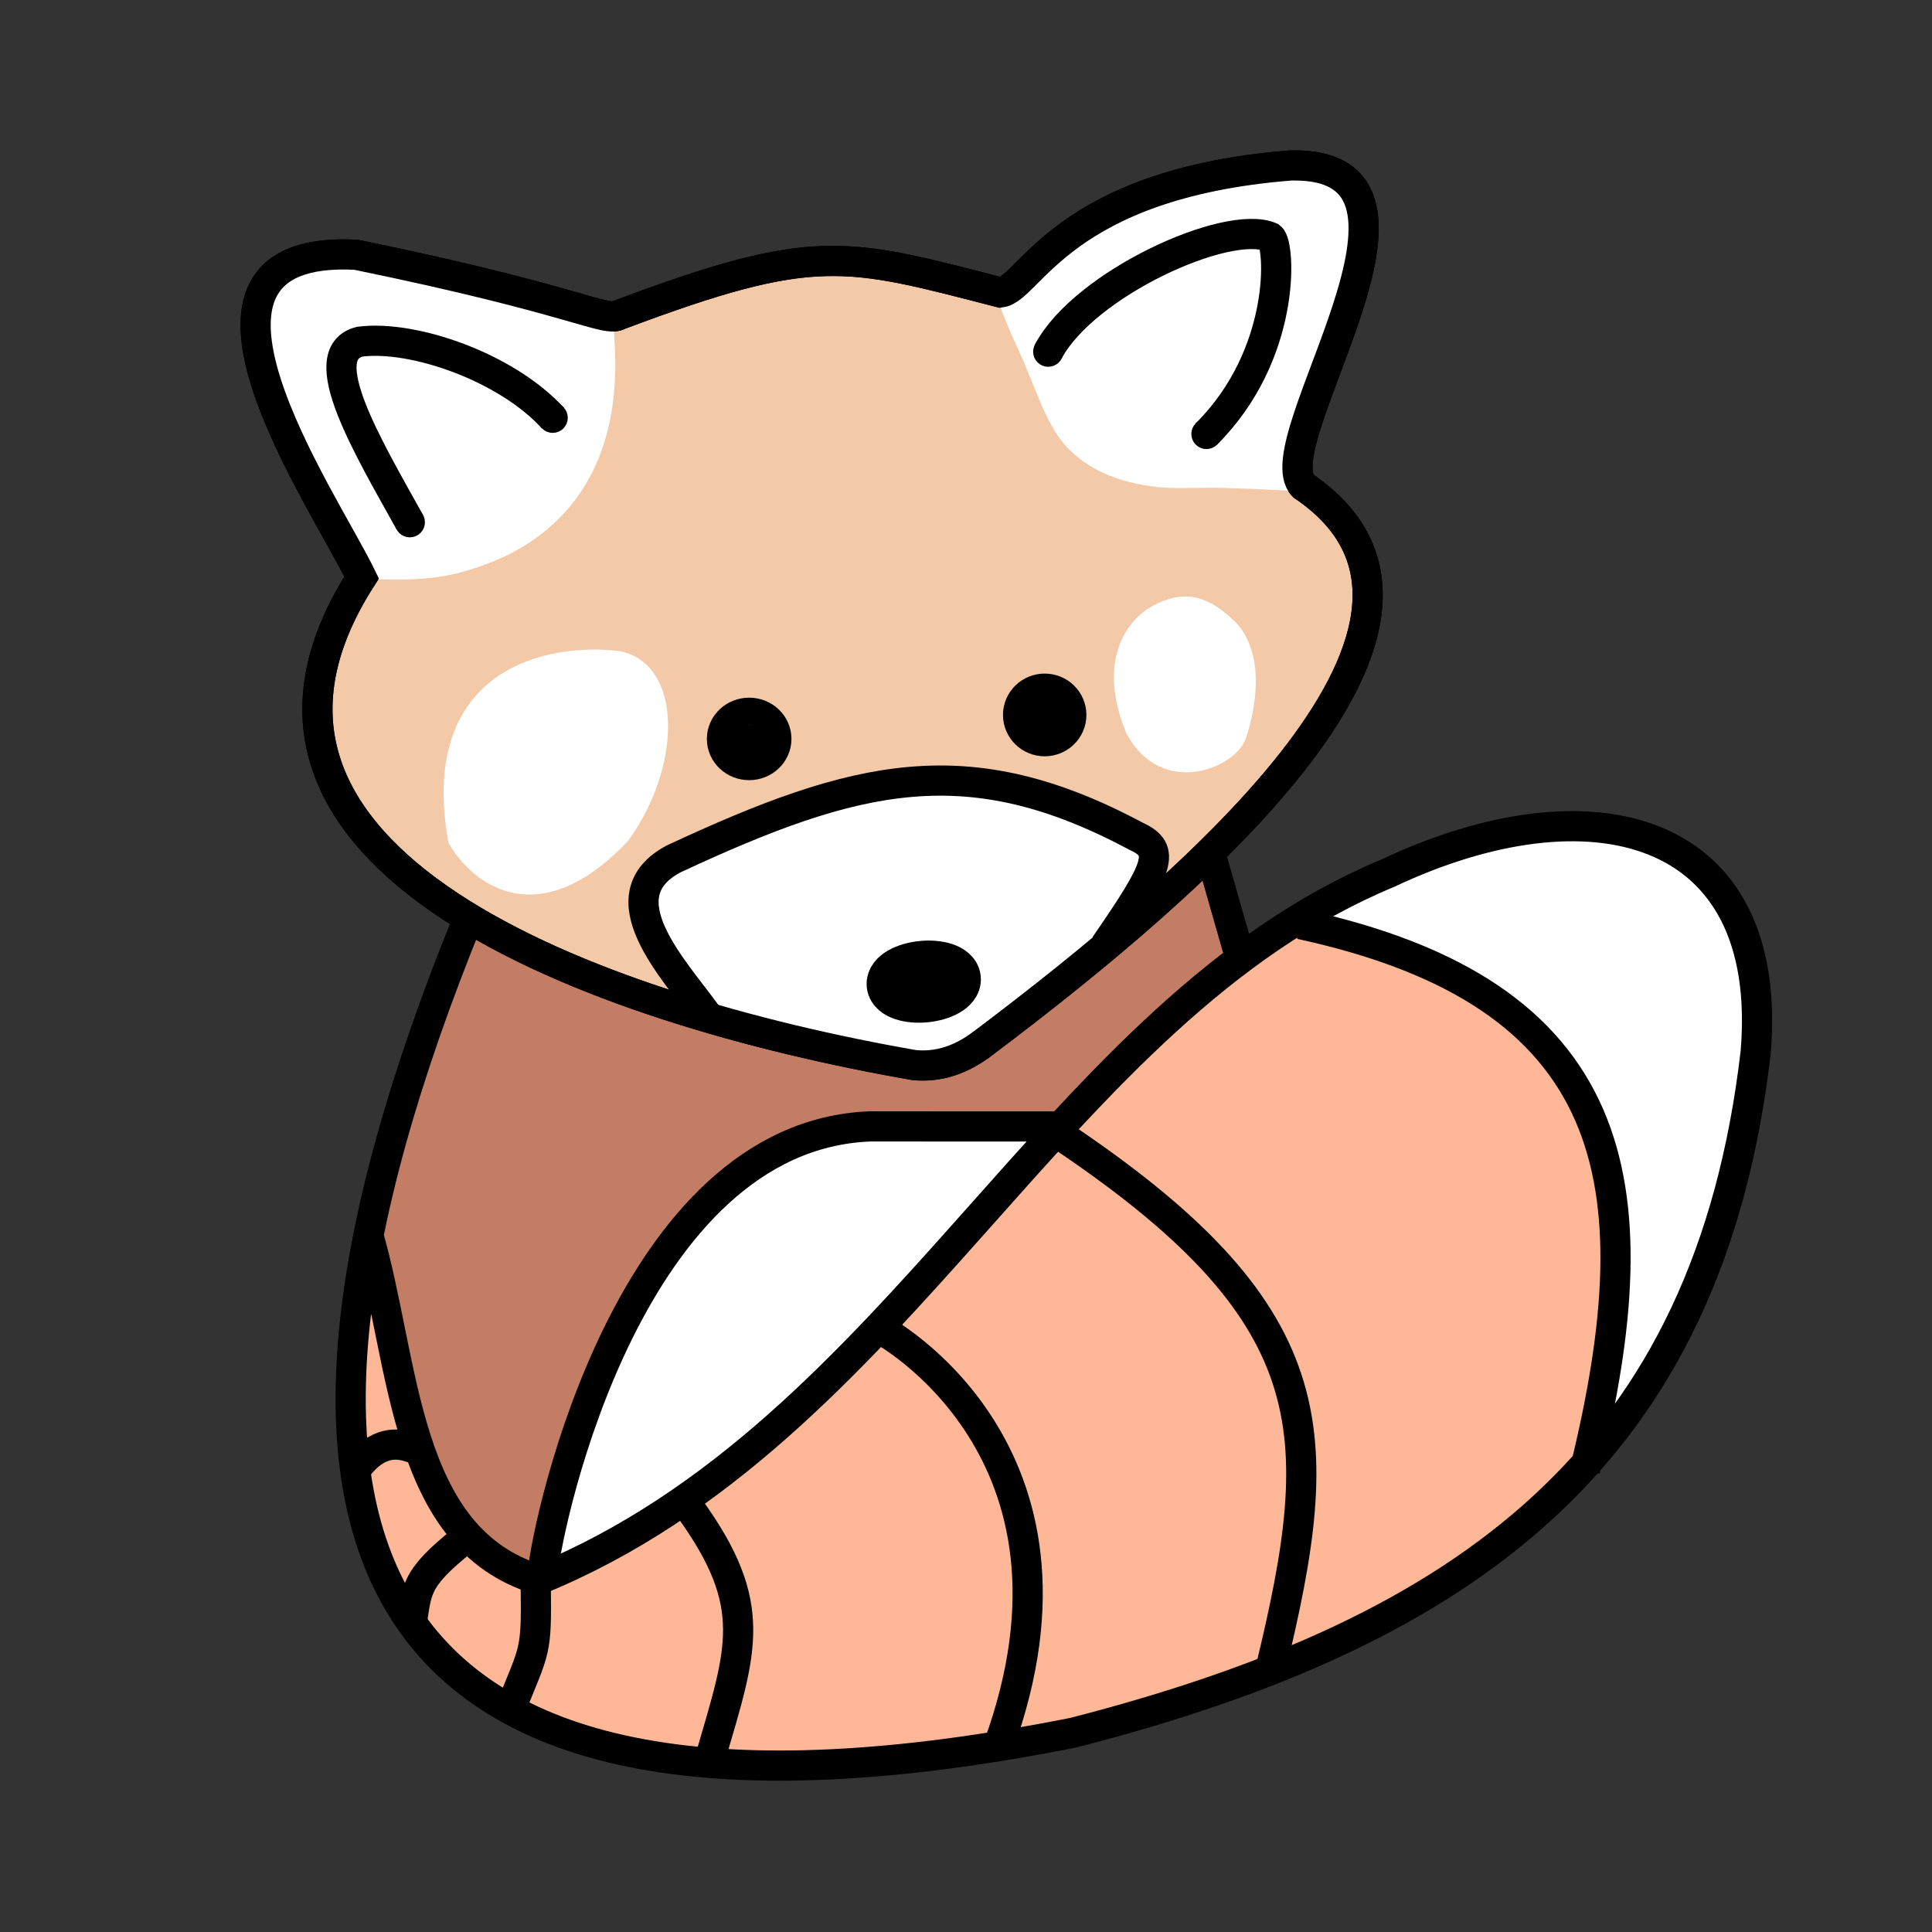
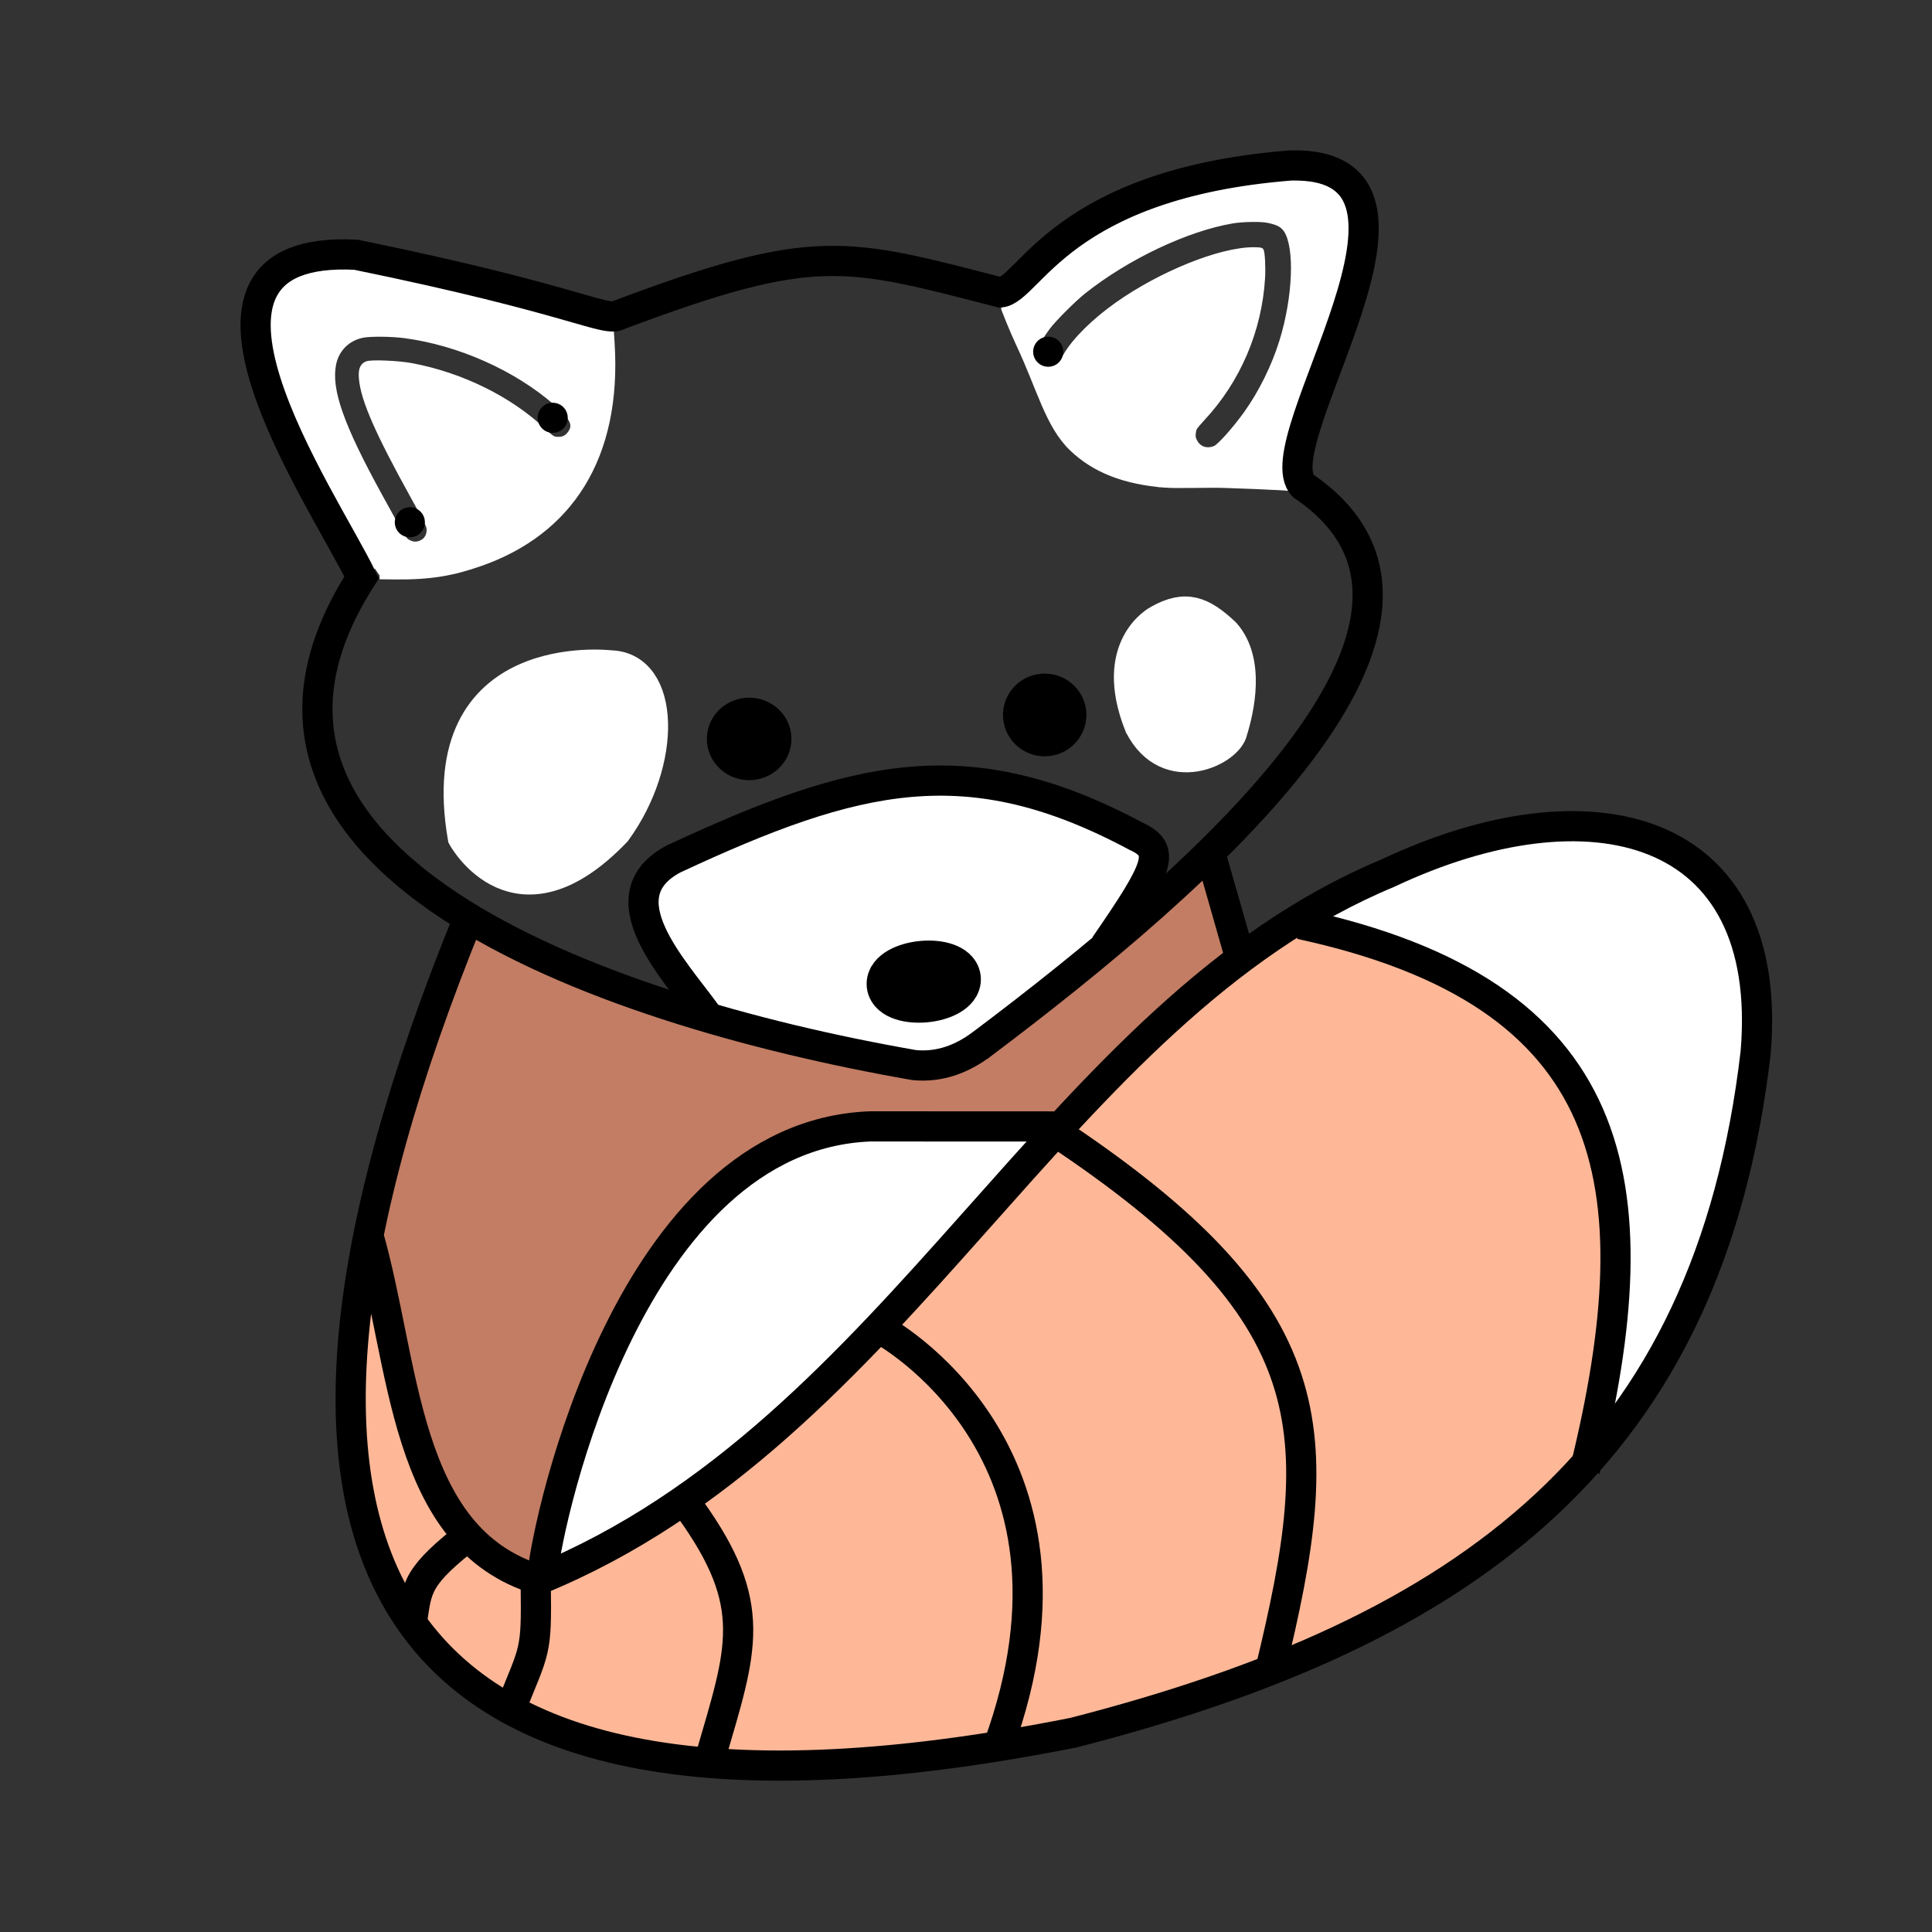
<svg xmlns="http://www.w3.org/2000/svg" xmlns:ns1="http://sodipodi.sourceforge.net/DTD/sodipodi-0.dtd" xmlns:ns2="http://www.inkscape.org/namespaces/inkscape" width="512" height="512" viewBox="0 0 135.467 135.467" version="1.1" id="svg1" xml:space="preserve" ns1:docname="color.svg" ns2:version="1.3.2 (091e20ef0f, 2023-11-25)">
  <rect x="0" y="0" width="135.467" height="135.467" fill="#333333" stroke="none" />
  <ns1:namedview id="namedview1" pagecolor="#ffffff" bordercolor="#000000" borderopacity="0.25" ns2:showpageshadow="2" ns2:pageopacity="0.0" ns2:pagecheckerboard="0" ns2:deskcolor="#d1d1d1" ns2:zoom="1.5410156" ns2:cx="256" ns2:cy="256" ns2:window-width="1920" ns2:window-height="995" ns2:window-x="0" ns2:window-y="0" ns2:window-maximized="1" ns2:current-layer="svg1" />
  <defs id="defs1" />
  <g id="layer2" style="display:inline">
    <g id="g60">
      <path style="display:inline;opacity:1;fill:#c27d64;fill-opacity:1;stroke:#c27d64;stroke-width:5.657;stroke-dasharray:none;stroke-opacity:1" d="m 135.01,410.256 c -6.583,-4.268 -11.835,-10.485 -15.842,-18.752 -4.287,-8.845 -6.769,-17.167 -10.584,-35.475 -1.621,-7.778 -3.743,-17.52 -4.716,-21.649 l -1.769,-7.507 2.501,-10.376 c 4.305,-17.859 11.287,-39.914 18.403,-58.134 l 3.347,-8.57 8.768,4.428 c 23.659,11.949 56.04,22.338 92.723,29.752 14.152,2.86 21.887,3.034 27.716,0.622 6.321,-2.615 41.695,-30.608 57.535,-45.529 2.695,-2.538 5.059,-4.249 5.375,-3.889 0.469,0.535 5.036,15.762 5.036,16.79 0,0.18 -3.739,3.439 -8.309,7.243 -4.57,3.804 -14.618,13.201 -22.329,20.882 l -14.021,13.965 -28.406,0.272 c -30.717,0.294 -31.285,0.357 -41.487,4.557 -19.358,7.97 -35.85,25.726 -49.132,52.899 -8.152,16.679 -15.28,37.468 -18.425,53.74 -0.676,3.5 -1.446,6.608 -1.709,6.907 -0.264,0.299 -2.367,-0.681 -4.674,-2.177 z" id="path60" transform="scale(0.265)" />
      <path style="display:inline;opacity:1;fill:#feb898;fill-opacity:1;stroke:#feb898;stroke-width:4;stroke-dasharray:none;stroke-opacity:1" d="m 188.25,462.98 c -19.257,-1.806 -34.237,-5.599 -47.25,-11.965 -16.215,-7.932 -27.215,-18.833 -34.506,-34.195 -4.116,-8.673 -6.401,-16.399 -8.08,-27.32 -0.991,-6.45 -1.268,-27.185 -0.47,-35.25 l 0.413,-6.137 1.914,10.637 c 3.162,17.575 6.452,26.956 10.537,35.683 4.865,10.393 11.389,18.158 19.503,23.216 3.528,2.199 11.007,5.351 12.696,5.351 0.401,0 3.913,-1.452 7.803,-3.226 29.071,-13.258 55.501,-33.542 86.388,-66.297 4.291,-4.55 16.253,-17.713 26.584,-29.25 23.103,-25.802 33.916,-37.268 43.967,-46.625 22.414,-20.865 38.276,-31.761 61.072,-41.954 16.965,-7.586 28.749,-10.994 41.932,-12.127 16.248,-1.397 30.333,2.946 38.999,12.024 4.779,5.007 8.432,12.304 10.239,20.455 1.292,5.828 1.55,18.411 0.538,26.25 -3.292,25.488 -9.866,48.005 -19.808,67.839 -22.291,44.473 -61.911,74.604 -125.874,95.727 -26.697,8.816 -48.781,13.383 -79.599,16.461 -9.537,0.953 -39.548,1.401 -47,0.702 z" id="path58" transform="scale(0.265)" />
      <path style="display:inline;opacity:1;fill:#ffffff;fill-opacity:1;stroke:#ffffff;stroke-width:5.657;stroke-dasharray:none;stroke-opacity:1" d="m 149.558,409.6 c 0.01,-2.432 4.347,-18.366 7.755,-28.495 14.227,-42.283 35.471,-68.647 61.574,-76.412 4.868,-1.448 7.053,-1.589 28.954,-1.864 l 23.688,-0.298 -2.534,2.707 c -1.394,1.489 -9.165,10.185 -17.269,19.324 -17.138,19.326 -44.028,46.47 -55.032,55.551 -14.033,11.58 -28.984,21.59 -42.15,28.221 -4.284,2.157 -4.99,2.337 -4.985,1.267 z" id="path59" transform="scale(0.265)" />
      <path style="fill:#ffffff;stroke:#ffffff;stroke-width:5.657" d="m 429.071,367.624 c 3.099,-12.621 4.028,-43.553 1.664,-55.437 -5.495,-27.63 -20.707,-46.459 -47.929,-59.326 -7.049,-3.332 -19.767,-7.971 -25.54,-9.317 -1.069,-0.249 -1.945,-0.689 -1.945,-0.977 0,-1.174 22.291,-10.977 31.937,-14.046 12.41,-3.948 17.042,-4.704 28.874,-4.714 9.522,-0.007 11.656,0.208 16.263,1.645 17.814,5.555 27.186,18.843 28.724,40.723 0.553,7.865 -0.447,16.983 -3.649,33.284 -4.694,23.895 -12.458,44.449 -23.849,63.137 -3.811,6.252 -5.24,7.83 -4.551,5.027 z" id="path1" transform="scale(0.265)" />
    </g>
    <g id="g48">
      <path style="display:inline;fill:none;stroke:#000000;stroke-width:2.117;stroke-dasharray:none;stroke-opacity:1" d="M 32.907,64.244 C 14.669,108.868 25.388,131.41 75.286,121.486 103.001,114.359 119.818,101.997 123.103,73.791 124.453,57.666 111.45,54.557 97.328,61.215 73.895,70.957 63.221,100.357 37.762,110.766 28.198,107.872 28.432,95.542 25.769,86.427" id="path25" />
      <path style="display:inline;fill:none;stroke:#000000;stroke-width:2.117;stroke-dasharray:none;stroke-opacity:1" d="m 84.883,59.888 2.27,7.942" id="path27" />
      <g id="g43" style="display:inline">
-         <path style="display:inline;fill:none;stroke:#000000;stroke-width:2.117;stroke-dasharray:none;stroke-opacity:1" d="m 28.741,100.437 c 1.741,3.088 -1.068,-1.48 -3.957,2.828" id="path37-5" />
        <path style="display:inline;fill:none;stroke:#000000;stroke-width:2.117;stroke-dasharray:none;stroke-opacity:1" d="m 33.149,107.455 c -3.995,3.084 -3.887,3.787 -4.263,6.254" id="path37-8" />
        <path style="display:inline;fill:none;stroke:#000000;stroke-width:2.117;stroke-dasharray:none;stroke-opacity:1" d="m 37.566,111.149 c 0.062,4.819 -0.048,4.377 -1.773,8.681" id="path37" />
        <path style="display:inline;fill:none;stroke:#000000;stroke-width:2.117;stroke-dasharray:none;stroke-opacity:1" d="m 48.371,105.773 c 4.903,6.807 3.643,9.866 1.444,17.437" id="path38" />
        <path style="display:inline;fill:none;stroke:#000000;stroke-width:2.117;stroke-dasharray:none;stroke-opacity:1" d="m 61.769,93.212 c 0,0 15.816,8.429 8.23,29.224" id="path39" />
        <path style="display:inline;fill:none;stroke:#000000;stroke-width:2.117;stroke-dasharray:none;stroke-opacity:1" d="M 73.904,79.292 C 93.173,92.064 93.152,100.301 89.072,117.097" id="path41" />
        <path style="display:inline;fill:none;stroke:#000000;stroke-width:2.117;stroke-dasharray:none;stroke-opacity:1" d="M 91.175,64.796 C 113.562,69.641 116.117,82.783 111.126,103.09" id="path42" />
      </g>
      <path style="display:inline;fill:none;stroke:#000000;stroke-width:2.117;stroke-dasharray:none;stroke-opacity:1" d="m 38.056,110.258 c 0.364,-3.709 6.088,-30.63 22.962,-31.279 l 13.691,0.006" id="path43" />
    </g>
    <g id="g57" style="display:inline;opacity:1">
-       <path style="display:inline;opacity:1;fill:#f3c9a8;fill-opacity:1;stroke:#000000;stroke-width:2.117;stroke-dasharray:none;stroke-opacity:1" d="m 68.859,73.202 c -1.409,1.058 -2.97,1.649 -4.755,1.48 C 41.568,70.753 12.669,60.229 25.357,40.49 22.674,34.944 10.293,17.107 24.964,17.862 40.501,21.043 42.454,22.641 43.423,22.074 57.19,16.899 59.293,17.713 70.15,20.506 c 2.045,-0.227 4.255,-7.627 20.348,-8.905 12.434,-0.283 -2.084,19.489 0.887,22.473 13.826,9.375 -7.119,27.534 -22.525,39.128 z" id="path50" />
      <path style="display:inline;opacity:1;fill:#ffffff;stroke:#ffffff;stroke-width:4;stroke-dasharray:none;stroke-opacity:1" d="m 229.646,275.551 c -10.824,-2.227 -30.471,-6.946 -36.667,-8.808 -2.385,-0.717 -2.764,-1.086 -7.048,-6.875 -6.105,-8.251 -7.46,-10.308 -9.18,-13.946 -2.758,-5.832 -2.469,-9.634 0.95,-12.504 1.931,-1.621 12.605,-6.618 23.549,-11.025 12.643,-5.091 23.986,-8.471 34.25,-10.207 6.09,-1.03 19.728,-1.166 25.5,-0.254 10.565,1.669 21.612,5.374 33,11.068 6.255,3.128 7.475,3.916 7.346,4.75 -0.303,1.972 -2.829,6.531 -7.594,13.705 l -4.845,7.295 -9.454,7.533 c -15.238,12.142 -24.176,18.758 -27.162,20.106 -4.802,2.168 -8.744,2.022 -22.645,-0.838 z" id="path49" transform="scale(0.265)" />
-       <path style="display:inline;opacity:1;fill:#ffffff;fill-opacity:1;stroke:#ffffff;stroke-width:2;stroke-dasharray:none;stroke-opacity:1" d="M 99.185,150.439 C 98.115,148.887 95.494,143.494 92.862,138.75 81.218,117.768 76.155,106.768 73.506,96.699 69.26,80.561 73.227,73.143 86.839,71.763 c 4.628,-0.469 5.968,-0.362 12.425,0.999 17.984,3.789 34.545,7.811 49.804,12.097 5.125,1.44 10.216,2.755 11.312,2.923 l 1.062,0.18 0.175,2.729 c 1.947,30.34 -11.122,49.963 -34.742,58.174 -6.887,2.394 -12.697,3.562 -22.42,3.454 l -4.006,-0.045 z m 11.315,-8.439 c 1.331,-0.644 2.125,-2.007 2.125,-3.647 0,-1.091 -0.403,-1.931 -4.301,-8.966 -9.303,-16.788 -13.154,-25.57 -13.617,-31.054 -0.184,-2.172 0.146,-3.159 1.2,-3.596 1.092,-0.452 8.152,-0.156 11.593,0.486 13.143,2.454 25.829,8.686 34.75,17.071 2.393,2.249 2.752,2.457 4.246,2.457 1.411,0 2.401,-0.484 3.239,-1.583 1.88,-2.465 0.99,-4.538 -3.713,-8.647 -10.569,-9.235 -25.759,-15.987 -40.233,-17.884 -3.419,-0.448 -8.928,-0.505 -11.045,-0.113 -4.213,0.779 -7.321,3.883 -8.096,8.086 -1.262,6.844 2.044,16.238 12.279,34.892 6.362,11.594 6.481,11.786 7.698,12.43 1.328,0.702 2.524,0.724 3.875,0.07 z" id="path53" transform="scale(0.265)" />
+       <path style="display:inline;opacity:1;fill:#ffffff;fill-opacity:1;stroke:#ffffff;stroke-width:2;stroke-dasharray:none;stroke-opacity:1" d="M 99.185,150.439 C 98.115,148.887 95.494,143.494 92.862,138.75 81.218,117.768 76.155,106.768 73.506,96.699 69.26,80.561 73.227,73.143 86.839,71.763 c 4.628,-0.469 5.968,-0.362 12.425,0.999 17.984,3.789 34.545,7.811 49.804,12.097 5.125,1.44 10.216,2.755 11.312,2.923 l 1.062,0.18 0.175,2.729 c 1.947,30.34 -11.122,49.963 -34.742,58.174 -6.887,2.394 -12.697,3.562 -22.42,3.454 l -4.006,-0.045 m 11.315,-8.439 c 1.331,-0.644 2.125,-2.007 2.125,-3.647 0,-1.091 -0.403,-1.931 -4.301,-8.966 -9.303,-16.788 -13.154,-25.57 -13.617,-31.054 -0.184,-2.172 0.146,-3.159 1.2,-3.596 1.092,-0.452 8.152,-0.156 11.593,0.486 13.143,2.454 25.829,8.686 34.75,17.071 2.393,2.249 2.752,2.457 4.246,2.457 1.411,0 2.401,-0.484 3.239,-1.583 1.88,-2.465 0.99,-4.538 -3.713,-8.647 -10.569,-9.235 -25.759,-15.987 -40.233,-17.884 -3.419,-0.448 -8.928,-0.505 -11.045,-0.113 -4.213,0.779 -7.321,3.883 -8.096,8.086 -1.262,6.844 2.044,16.238 12.279,34.892 6.362,11.594 6.481,11.786 7.698,12.43 1.328,0.702 2.524,0.724 3.875,0.07 z" id="path53" transform="scale(0.265)" />
      <path style="display:inline;opacity:1;fill:#ffffff;fill-opacity:1;stroke:#ffffff;stroke-width:1.414;stroke-dasharray:none;stroke-opacity:1" d="m 308.387,128.335 c -10.829,-0.839 -18.78,-3.941 -24.737,-9.65 -6.396,-6.129 -8.508,-15.775 -14.151,-27.734 -1.471,-3.118 -4.071,-9.509 -3.963,-9.601 0.026,-0.022 2.285,-0.345 2.722,-0.564 1.614,-0.805 3.179,-2.1 6.718,-5.561 5.28,-5.162 7.671,-7.245 11.313,-9.856 12.463,-8.934 28.87,-14.463 50.019,-16.856 5.365,-0.607 7.199,-0.69 9.641,-0.439 9.752,1.005 12.798,6.451 10.682,19.1 -1.032,6.168 -3.575,14.306 -9.225,29.522 -6.206,16.713 -7.581,21.633 -7.595,27.179 -0.003,1.288 3.188,5.515 3.127,5.515 -0.061,0 -2.362,-0.343 -4.988,-0.43 -4.023,-0.133 -0.064,-0.086 -13.995,-0.565 -3.787,-0.13 -12.795,0.154 -15.569,-0.061 z m 13.127,-9.67 c 1.157,-0.459 5.273,-5.063 8.27,-9.25 3.941,-5.506 7.365,-12.45 9.43,-19.122 3.583,-11.581 4.112,-24.725 1.182,-29.345 -0.924,-1.457 -2.288,-2.186 -5.08,-2.712 -1.899,-0.358 -6.612,-0.266 -9.252,0.181 -12.079,2.045 -27.89,9.535 -39.333,18.633 -2.741,2.179 -7.978,7.421 -9.565,9.572 -1.521,2.063 -2.868,4.22 -3.179,5.091 -0.978,2.74 0.944,5.523 3.807,5.511 1.811,-0.007 2.86,-0.78 4.211,-3.103 2.373,-4.08 7.451,-9.114 13.566,-13.449 11.64,-8.251 27.342,-14.568 36.172,-14.554 0.911,0.002 1.754,0.064 1.873,0.14 0.358,0.227 0.584,4.374 0.402,7.37 -0.838,13.803 -6.468,26.977 -15.816,37.007 -1.028,1.103 -1.995,2.25 -2.149,2.548 -0.154,0.298 -0.322,1.004 -0.373,1.568 -0.079,0.871 -0.021,1.173 0.387,2.006 1.009,2.063 3.161,2.817 5.448,1.909 z" id="path55" transform="scale(0.265)" />
      <path style="display:inline;opacity:1;fill:#ffffff;fill-opacity:1;stroke:#ffffff;stroke-width:2.117;stroke-dasharray:none;stroke-opacity:1" d="m 32.449,58.711 c 0,0 3.756,6.902 10.75,-0.4 3.595,-4.941 3.424,-11.548 -0.387,-11.655 -0.019,-0.002 -12.69,-1.52 -10.363,12.055 z" id="path56" />
      <path style="display:inline;opacity:1;fill:#ffffff;fill-opacity:1;stroke:#ffffff;stroke-width:1.983;stroke-dasharray:none;stroke-opacity:1" d="m 79.837,50.908 c 2.015,3.955 6.406,1.798 6.649,0.339 0.457,-1.478 1.254,-4.898 -0.53,-6.909 -1.646,-1.552 -2.829,-2.021 -4.77,-0.922 0,0 -3.605,1.836 -1.35,7.491 z" id="path57" />
    </g>
    <g id="layer1" style="display:inline;opacity:1">
      <path style="display:inline;fill:none;stroke:#000000;stroke-width:2.117;stroke-dasharray:none;stroke-opacity:1" d="m 68.859,73.202 c -1.409,1.058 -2.97,1.649 -4.755,1.48 C 41.568,70.753 12.669,60.229 25.357,40.49 22.674,34.944 10.293,17.107 24.964,17.862 40.501,21.043 42.454,22.641 43.423,22.074 57.19,16.899 59.293,17.713 70.15,20.506 c 2.045,-0.227 4.255,-7.627 20.348,-8.905 12.434,-0.283 -2.084,19.489 0.887,22.473 13.826,9.375 -7.119,27.534 -22.525,39.128 z" id="path7" />
      <path style="display:inline;fill:none;stroke:#000000;stroke-width:2.117;stroke-dasharray:none;stroke-opacity:1" d="m 49.515,71.088 c -2.27,-3.146 -7.216,-8.262 -2.271,-10.868 12.822,-5.972 20.631,-7.887 32.42,-1.581 2.13,0.974 1.619,2.15 -2.192,7.676" id="path20" />
      <ellipse style="display:inline;fill:#000000;stroke:#000000;stroke-width:3.836;stroke-dasharray:none;stroke-opacity:1" id="path15" cx="57.915" cy="74.69" rx="2.098" ry="0.945" transform="rotate(-5.47)" />
      <ellipse style="display:inline;fill:#000000;stroke:#000000;stroke-width:3.836;stroke-dasharray:none;stroke-opacity:1" id="path13" cx="52.529" cy="51.811" rx="1.048" ry="0.974" />
      <ellipse style="display:inline;fill:#000000;stroke:#000000;stroke-width:3.836;stroke-dasharray:none;stroke-opacity:1" id="path14" cx="73.251" cy="50.13" rx="1.007" ry="0.982" />
      <g id="g46" style="display:inline">
-         <path style="display:inline;fill:none;stroke:#000000;stroke-width:2.117;stroke-dasharray:none;stroke-opacity:1" d="M 28.734,36.616 C 25.828,31.382 21.856,24.784 25.24,23.956 c 3.713,-0.474 10.223,1.752 13.53,5.358" id="path9" />
        <ellipse style="display:inline;fill:#000000;stroke:#000000;stroke-width:1.062;stroke-dasharray:none;stroke-opacity:1" id="path24-20" cx="38.754" cy="29.295" rx="0.527" ry="0.527" />
        <ellipse style="display:inline;fill:#000000;stroke:#000000;stroke-width:1.062;stroke-dasharray:none;stroke-opacity:1" id="path24" cx="28.737" cy="36.62" rx="0.527" ry="0.527" />
      </g>
      <g id="g44" style="display:inline">
-         <path style="display:inline;fill:none;stroke:#000000;stroke-width:2.117;stroke-dasharray:none;stroke-opacity:1" d="m 73.504,24.643 c 2.537,-4.766 12.572,-9.309 15.584,-8.012 0.694,0.531 1.119,8.224 -4.517,13.817" id="path11" />
-         <ellipse style="display:inline;fill:#000000;stroke:#000000;stroke-width:1.062;stroke-dasharray:none;stroke-opacity:1" id="path24-2" cx="84.591" cy="30.43" rx="0.527" ry="0.527" />
        <ellipse style="display:inline;fill:#000000;stroke:#000000;stroke-width:1.062;stroke-dasharray:none;stroke-opacity:1" id="path24-2-1" cx="73.498" cy="24.661" rx="0.527" ry="0.527" />
      </g>
    </g>
  </g>
</svg>